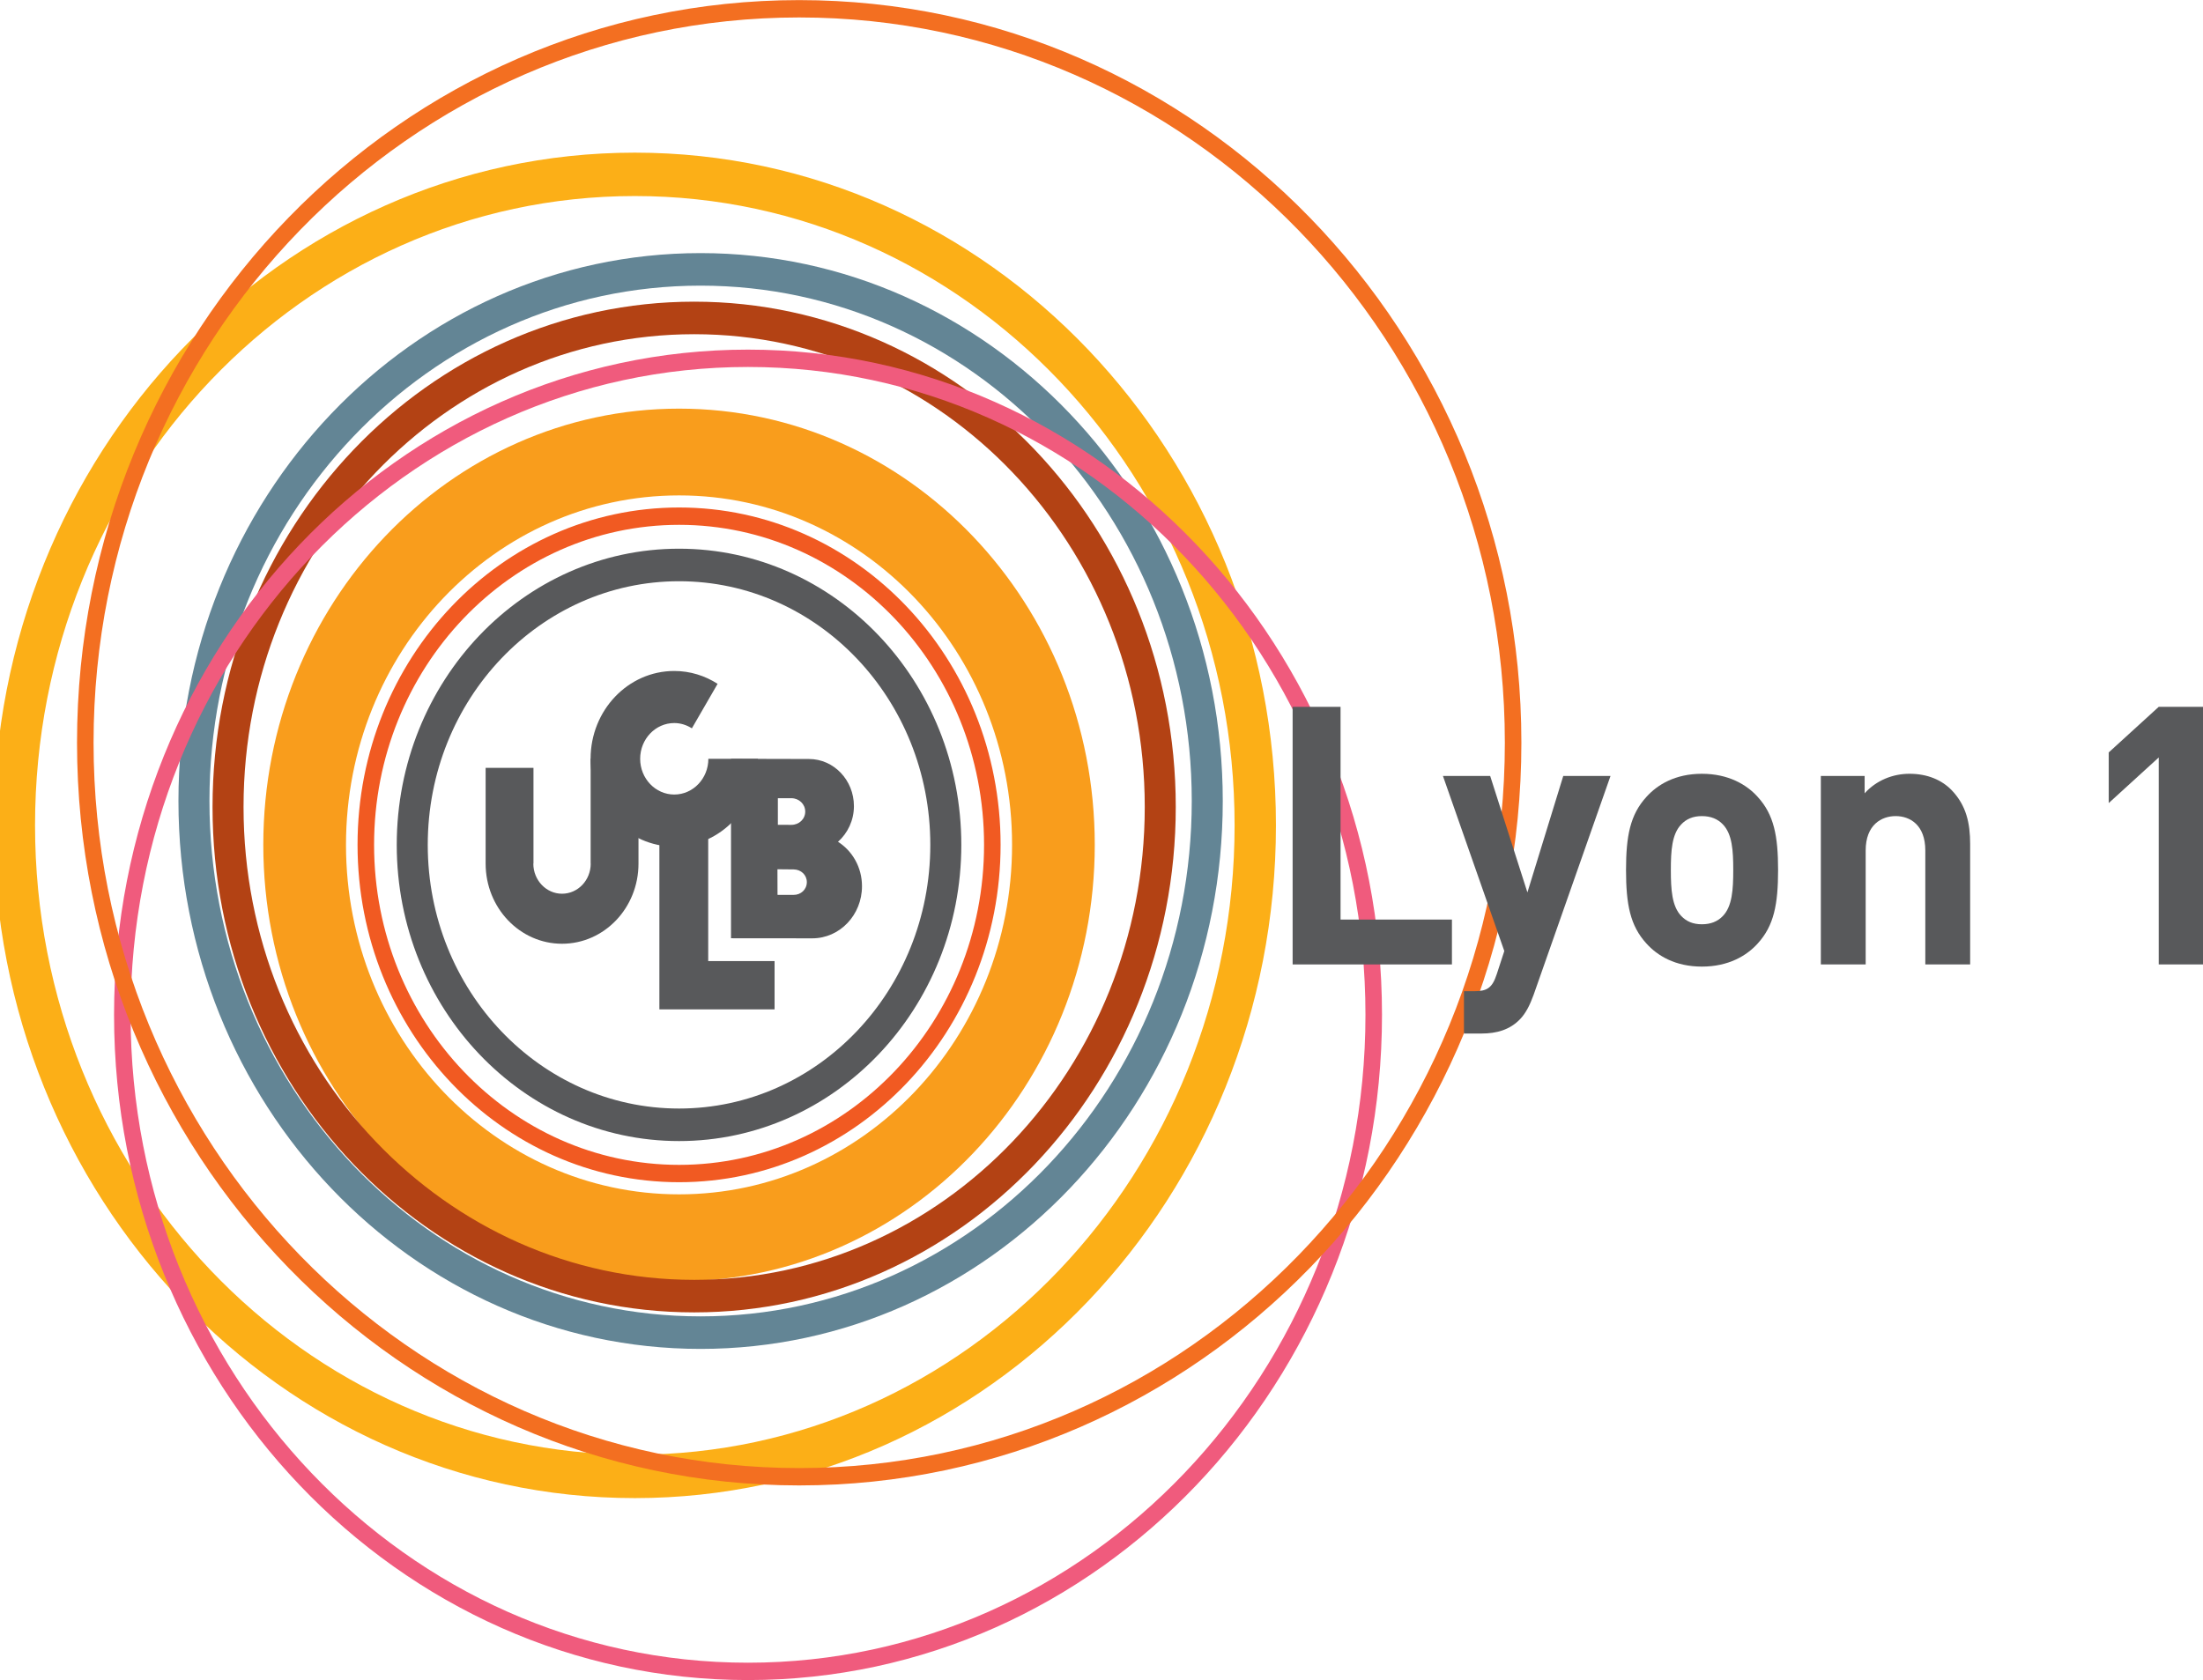
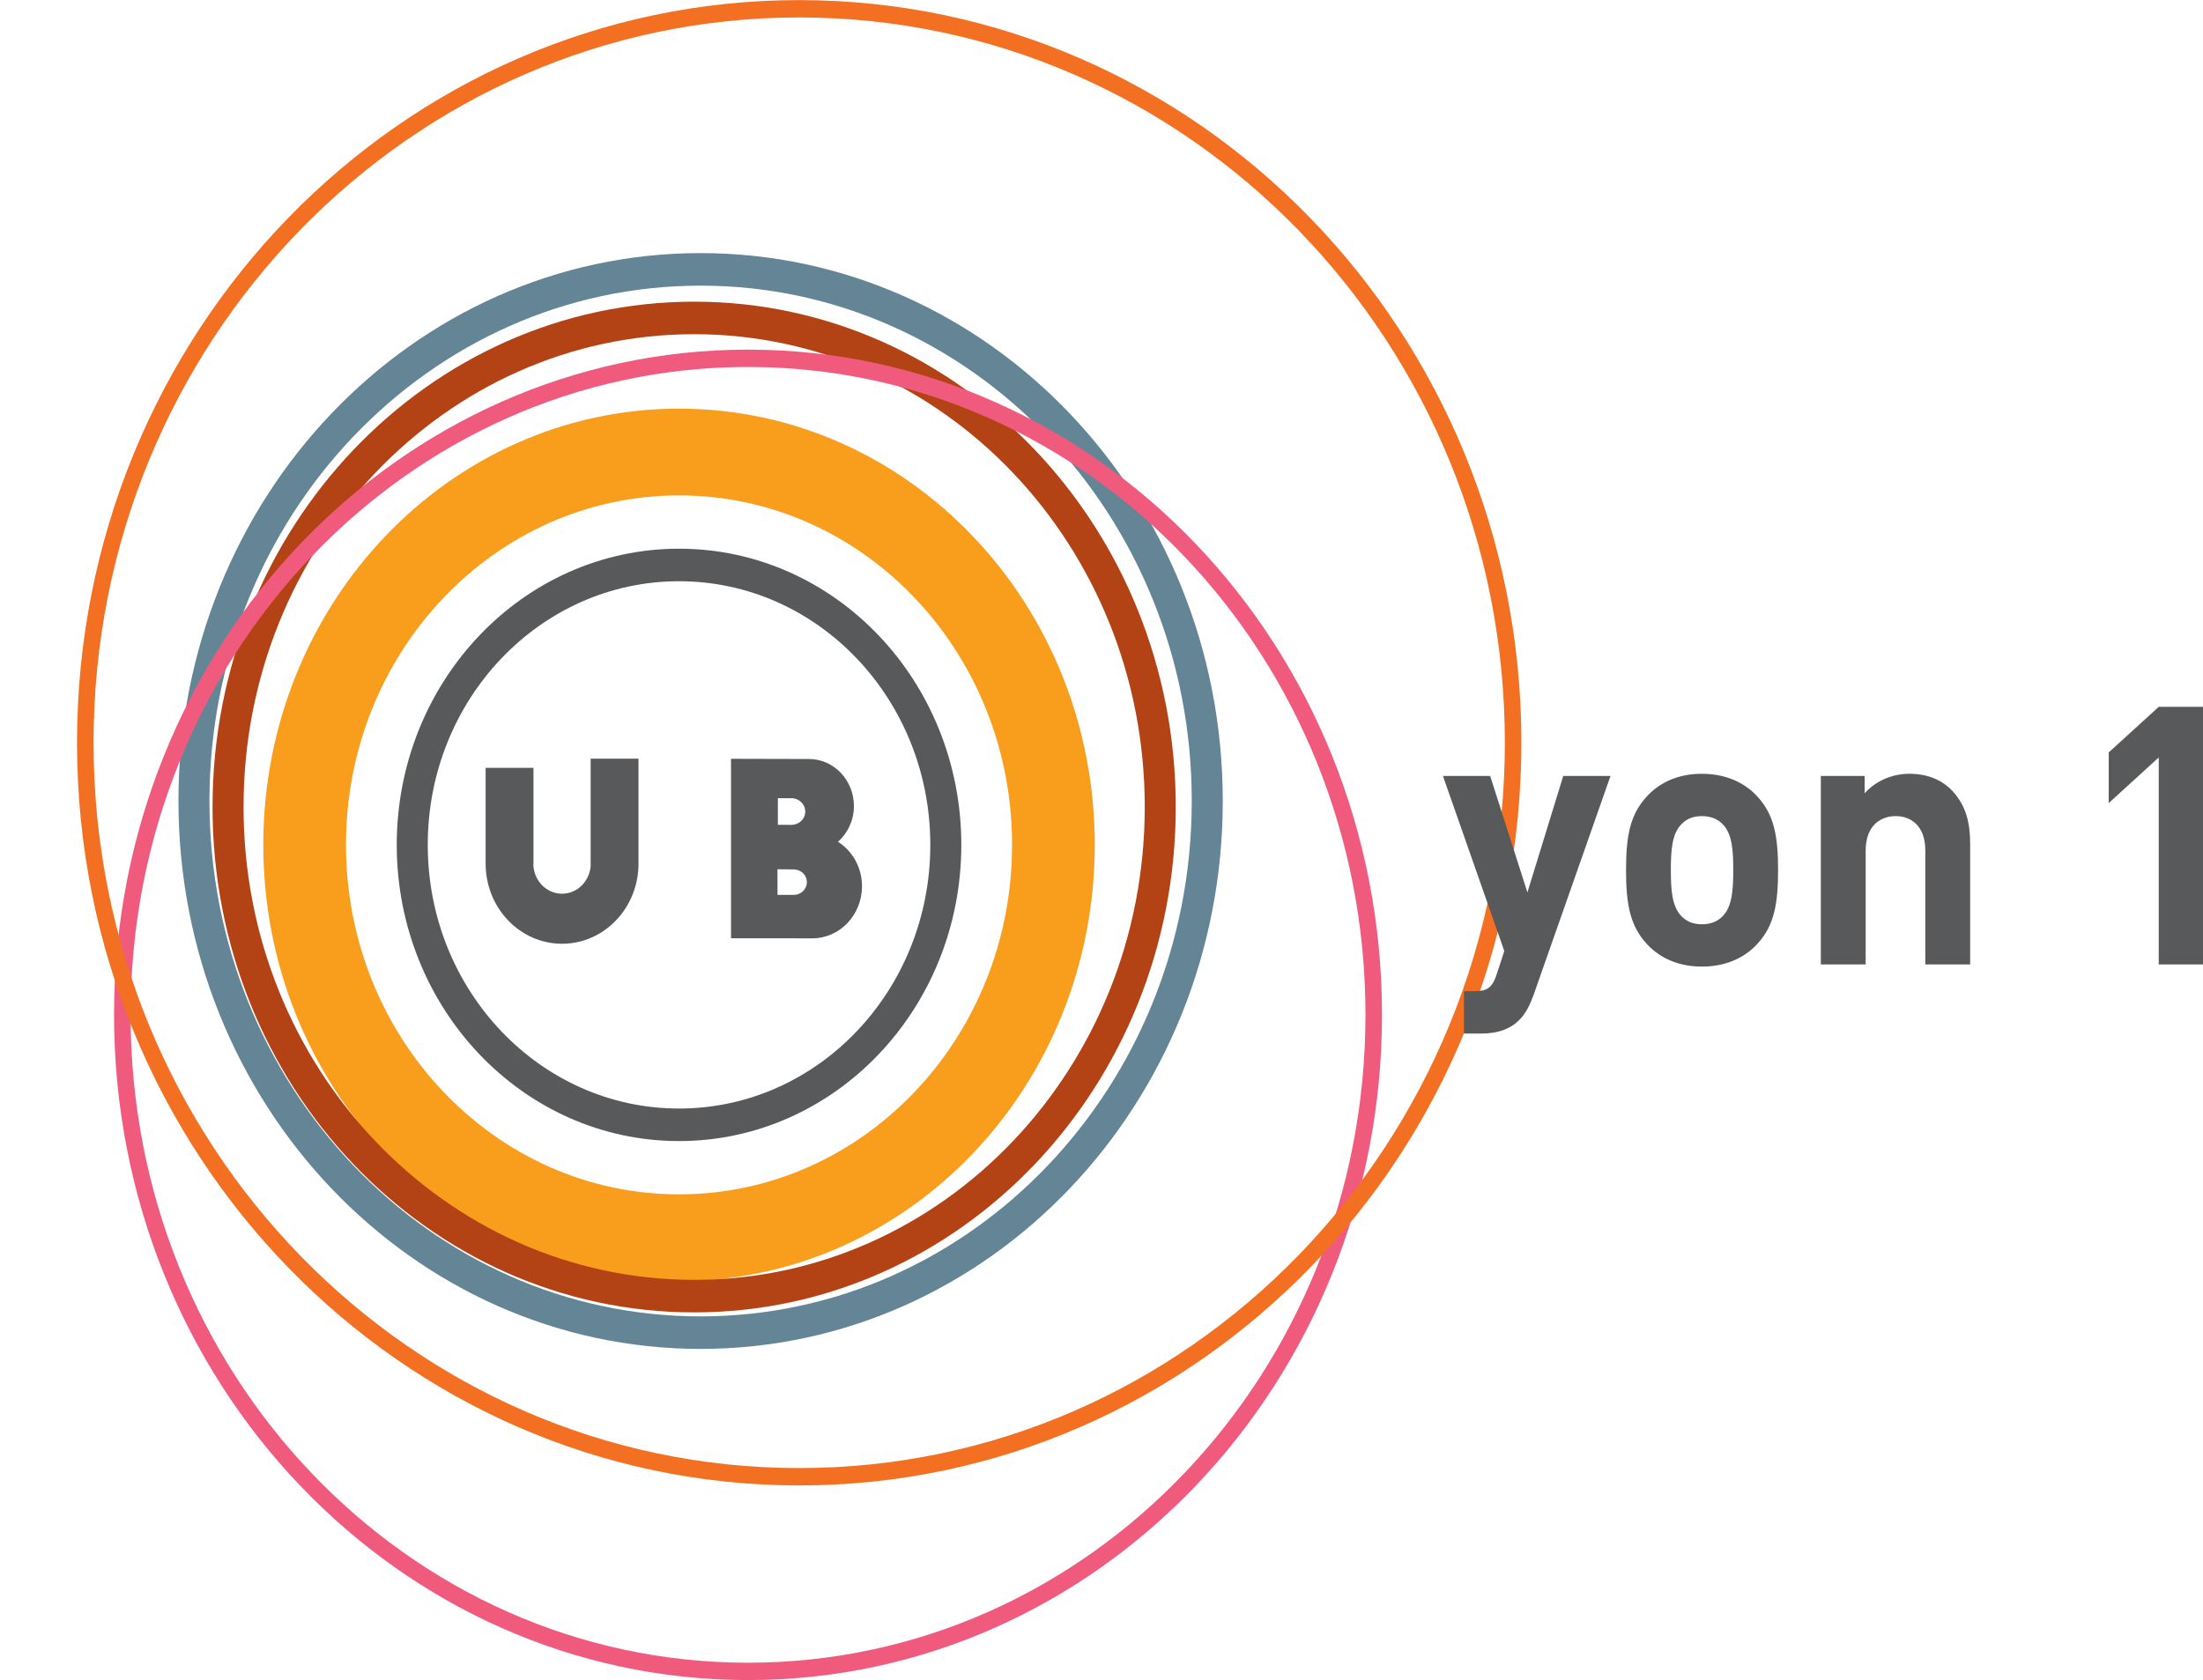
<svg xmlns="http://www.w3.org/2000/svg" xmlns:ns1="http://sodipodi.sourceforge.net/DTD/sodipodi-0.dtd" xmlns:ns2="http://www.inkscape.org/namespaces/inkscape" width="156.039" height="119.03" viewBox="0 0 156.039 119.03" id="svg1" version="1.1" ns1:docname="lyon_1.svg" xml:space="preserve" ns2:version="1.3.2 (091e20ef0f, 2023-11-25, custom)" ns2:export-filename="logo.png" ns2:export-xdpi="72" ns2:export-ydpi="72">
  <ns1:namedview id="namedview1" pagecolor="#ffffff" bordercolor="#666666" borderopacity="1.0" ns2:showpageshadow="2" ns2:pageopacity="0.0" ns2:pagecheckerboard="0" ns2:deskcolor="#d1d1d1" ns2:zoom="2.3731641" ns2:cx="77.53362" ns2:cy="37.291986" ns2:current-layer="svg1" ns2:export-bgcolor="#ffffff00" showgrid="false" />
  <defs id="defs17">
    <clipPath clipPathUnits="userSpaceOnUse" id="clipPath3019">
      <path d="M 184.054,133.314 H 0 V 0 h 184.054 z" id="path3021" />
    </clipPath>
  </defs>
  <g id="g2" transform="translate(-350.087)">
    <g id="g2993" ns2:label="logo" transform="matrix(0.848,0,0,-0.89,350.087,118.844)" style="stroke-width:1.439">
      <g id="g2995" transform="translate(79,66.275)" style="stroke-width:1.439">
        <path d="m 0,0 c 0,-12.305 -9.972,-22.283 -22.283,-22.283 -12.305,0 -22.283,9.978 -22.283,22.283 0,12.309 9.978,22.283 22.283,22.283 C -9.972,22.283 0,12.309 0,0 Z" style="fill:none;stroke:#58595b;stroke-width:2.59;stroke-linecap:butt;stroke-linejoin:miter;stroke-miterlimit:4;stroke-dasharray:none;stroke-opacity:1" id="path2997" />
      </g>
      <g id="g2999" transform="translate(82.885,66.279)" style="stroke-width:1.439">
-         <path d="m 0,0 c 0,-14.453 -11.713,-26.167 -26.162,-26.167 -14.455,0 -26.168,11.714 -26.168,26.167 0,14.449 11.713,26.164 26.168,26.164 C -11.713,26.164 0,14.449 0,0 Z" style="fill:none;stroke:#f15a22;stroke-width:1.381;stroke-linecap:round;stroke-linejoin:miter;stroke-miterlimit:4;stroke-dasharray:none;stroke-opacity:1" id="path3001" />
-       </g>
+         </g>
      <g id="g3003" transform="translate(87.988,66.279)" style="stroke-width:1.439">
        <path d="m 0,0 c 0,-17.273 -13.997,-31.277 -31.266,-31.277 -17.272,0 -31.276,14.004 -31.276,31.277 0,17.266 14.004,31.27 31.276,31.27 C -13.997,31.27 0,17.266 0,0 Z" style="fill:none;stroke:#f99d1c;stroke-width:6.907;stroke-linecap:round;stroke-linejoin:miter;stroke-miterlimit:4;stroke-dasharray:none;stroke-opacity:1" id="path3005" />
      </g>
      <g id="g3007" transform="translate(96.912,69.293)" style="stroke-width:1.439">
        <path d="m 0,0 c 0,-21.504 -17.432,-38.939 -38.929,-38.939 -21.504,0 -38.936,17.435 -38.936,38.939 0,21.502 17.432,38.93 38.936,38.93 C -17.432,38.93 0,21.502 0,0 Z" style="fill:none;stroke:#b34214;stroke-width:2.59;stroke-linecap:round;stroke-linejoin:miter;stroke-miterlimit:4;stroke-dasharray:none;stroke-opacity:1" id="path3009" />
      </g>
      <g id="g3011" transform="translate(100.838,69.773)" style="stroke-width:1.439">
        <path d="m 0,0 c 0,-23.377 -18.949,-42.326 -42.321,-42.326 -23.368,0 -42.317,18.949 -42.317,42.326 0,23.368 18.949,42.316 42.317,42.316 C -18.949,42.316 0,23.368 0,0 Z" style="fill:none;stroke:#638595;stroke-width:2.59;stroke-linecap:round;stroke-linejoin:miter;stroke-miterlimit:4;stroke-dasharray:none;stroke-opacity:1" id="path3013" />
      </g>
      <g id="g3015" style="stroke-width:1.439">
        <g id="g3017" clip-path="url(#clipPath3019)" style="stroke-width:1.439">
          <g id="g3023" transform="translate(104.848,67.833)" style="stroke-width:1.439">
-             <path d="m 0,0 c 0,-28.624 -23.199,-51.831 -51.823,-51.831 -28.622,0 -51.825,23.207 -51.825,51.831 0,28.618 23.203,51.821 51.825,51.821 C -23.199,51.821 0,28.618 0,0 Z" style="fill:none;stroke:#fcaf17;stroke-width:3.454;stroke-linecap:round;stroke-linejoin:miter;stroke-miterlimit:4;stroke-dasharray:none;stroke-opacity:1" id="path3025" />
-           </g>
+             </g>
        </g>
      </g>
      <g id="g3027" transform="translate(114.742,52.748)" style="stroke-width:1.439">
        <path d="m 0,0 c 0,-28.865 -23.401,-52.267 -52.265,-52.267 -28.864,0 -52.26,23.402 -52.26,52.267 0,28.864 23.396,52.262 52.26,52.262 C -23.401,52.262 0,28.864 0,0 Z" style="fill:none;stroke:#f05b7d;stroke-width:1.381;stroke-linecap:round;stroke-linejoin:miter;stroke-miterlimit:4;stroke-dasharray:none;stroke-opacity:1" id="path3029" />
      </g>
      <g id="g3031" transform="translate(126.385,74.412)" style="stroke-width:1.439">
        <path d="m 0,0 c 0,-32.277 -26.701,-58.437 -59.631,-58.437 -32.929,0 -59.63,26.16 -59.63,58.437 0,32.264 26.701,58.422 59.63,58.422 C -26.701,58.422 0,32.264 0,0 Z" style="fill:none;stroke:#f36f21;stroke-width:1.381;stroke-linecap:round;stroke-linejoin:miter;stroke-miterlimit:4;stroke-dasharray:none;stroke-opacity:1" id="path3033" />
      </g>
      <g id="g3035" transform="translate(107.968,56.758)" style="stroke-width:1.439">
-         <path d="M 0,0 V 20.506 H 4.003 V 3.572 h 9.303 L 13.306,0 H 0" style="fill:#58595b;fill-opacity:1;fill-rule:nonzero;stroke:none;stroke-width:1.439" id="path3037" />
-       </g>
+         </g>
      <g id="g3039" transform="translate(128.097,54.339)" style="stroke-width:1.439">
        <path d="M 0,0 C -0.317,-0.835 -0.662,-1.469 -1.122,-1.929 -1.988,-2.794 -3.11,-3.081 -4.348,-3.081 h -1.47 v 3.369 h 0.865 c 1.065,0 1.498,0.26 1.873,1.354 l 0.632,1.843 -5.127,13.94 h 3.946 l 3.111,-9.273 2.995,9.273 H 6.424 L 0,0" style="fill:#58595b;fill-opacity:1;fill-rule:nonzero;stroke:none;stroke-width:1.439" id="path3041" />
      </g>
      <g id="g3043" transform="translate(143.908,67.904)" style="stroke-width:1.439">
        <path d="m 0,0 c -0.431,0.432 -1.008,0.662 -1.757,0.662 -0.748,0 -1.296,-0.23 -1.726,-0.662 -0.779,-0.777 -0.865,-2.074 -0.865,-3.629 0,-1.555 0.086,-2.88 0.865,-3.658 0.43,-0.432 0.978,-0.662 1.726,-0.662 0.749,0 1.326,0.23 1.757,0.662 0.779,0.778 0.864,2.103 0.864,3.658 C 0.864,-2.074 0.779,-0.777 0,0 Z m 2.909,-9.476 c -0.921,-0.979 -2.447,-1.842 -4.666,-1.842 -2.217,0 -3.713,0.863 -4.635,1.842 -1.354,1.412 -1.7,3.111 -1.7,5.847 0,2.707 0.346,4.406 1.7,5.817 0.922,0.98 2.418,1.843 4.635,1.843 2.219,0 3.745,-0.863 4.666,-1.843 1.354,-1.411 1.7,-3.11 1.7,-5.817 0,-2.736 -0.346,-4.435 -1.7,-5.847" style="fill:#58595b;fill-opacity:1;fill-rule:nonzero;stroke:none;stroke-width:1.439" id="path3045" />
      </g>
      <g id="g3047" transform="translate(160.814,56.758)" style="stroke-width:1.439">
        <path d="m 0,0 v 9.072 c 0,2.045 -1.295,2.737 -2.476,2.737 -1.182,0 -2.505,-0.692 -2.505,-2.737 V 0 h -3.745 v 15.006 h 3.658 v -1.383 c 0.979,1.037 2.362,1.555 3.743,1.555 1.498,0 2.707,-0.49 3.544,-1.324 1.208,-1.21 1.526,-2.621 1.526,-4.262 V 0 H 0" style="fill:#58595b;fill-opacity:1;fill-rule:nonzero;stroke:none;stroke-width:1.439" id="path3049" />
      </g>
      <g id="g3051" transform="translate(180.31,56.758)" style="stroke-width:1.439">
        <path d="m 0,0 v 16.475 l -4.176,-3.629 v 4.031 L 0,20.506 H 3.744 V 0 H 0" style="fill:#58595b;fill-opacity:1;fill-rule:nonzero;stroke:none;stroke-width:1.439" id="path3053" />
      </g>
      <g id="g3055" transform="translate(49.334,73.139)" style="stroke-width:1.439">
        <path d="m 0,0 v -8.352 h 0.007 c 0,-1.328 -1.073,-2.4 -2.398,-2.4 -1.318,0 -2.396,1.072 -2.396,2.4 h 0.012 v 7.622 h -3.996 v -7.622 c 0,-3.529 2.859,-6.382 6.38,-6.382 3.528,0 6.388,2.853 6.388,6.382 L 3.997,0 H 0" style="fill:#58595b;fill-opacity:1;fill-rule:nonzero;stroke:none;stroke-width:1.439" id="path3057" />
      </g>
      <g id="g3059" transform="translate(59.154,57.025)" style="stroke-width:1.439">
-         <path d="M 0,0 V 11.145 H -4.078 V -3.844 H 5.543 V 0 H 0" style="fill:#58595b;fill-opacity:1;fill-rule:nonzero;stroke:none;stroke-width:1.439" id="path3061" />
-       </g>
+         </g>
      <g id="g3063" transform="translate(66.279,62.295)" style="stroke-width:1.439">
        <path d="M 0,0 -1.336,0.002 -1.342,2.039 0.013,2.027 C 0.628,2.021 1.12,1.584 1.113,1.005 1.108,0.43 0.616,-0.008 0,0 Z M -0.175,7.697 C 0.463,7.689 0.979,7.23 0.979,6.625 0.973,6.023 0.451,5.571 -0.187,5.574 l -1.12,0.004 V 7.697 Z M 3.716,4.226 c 0.808,0.688 1.33,1.7 1.33,2.841 0,2.072 -1.683,3.75 -3.757,3.75 l -6.51,0.015 V -3.453 L 1.57,-3.459 c 2.292,0 4.15,1.857 4.15,4.148 0,1.507 -0.803,2.811 -2.004,3.537" style="fill:#58595b;fill-opacity:1;fill-rule:nonzero;stroke:none;stroke-width:1.439" id="path3065" />
      </g>
      <g id="g3067" transform="translate(56.318,70.283)" style="stroke-width:1.439">
-         <path d="m 0,0 c -1.569,0 -2.848,1.273 -2.848,2.844 0,1.574 1.279,2.847 2.848,2.847 0.54,0 1.044,-0.162 1.472,-0.421 L 3.621,8.813 C 2.566,9.458 1.331,9.836 0,9.836 c -3.86,0 -6.989,-3.131 -6.989,-6.992 0,-3.857 3.129,-6.986 6.989,-6.986 3.861,0 6.99,3.129 6.99,6.986 H 2.849 C 2.849,1.273 1.57,0 0,0" style="fill:#58595b;fill-opacity:1;fill-rule:nonzero;stroke:none;stroke-width:1.439" id="path3069" />
-       </g>
+         </g>
    </g>
  </g>
</svg>